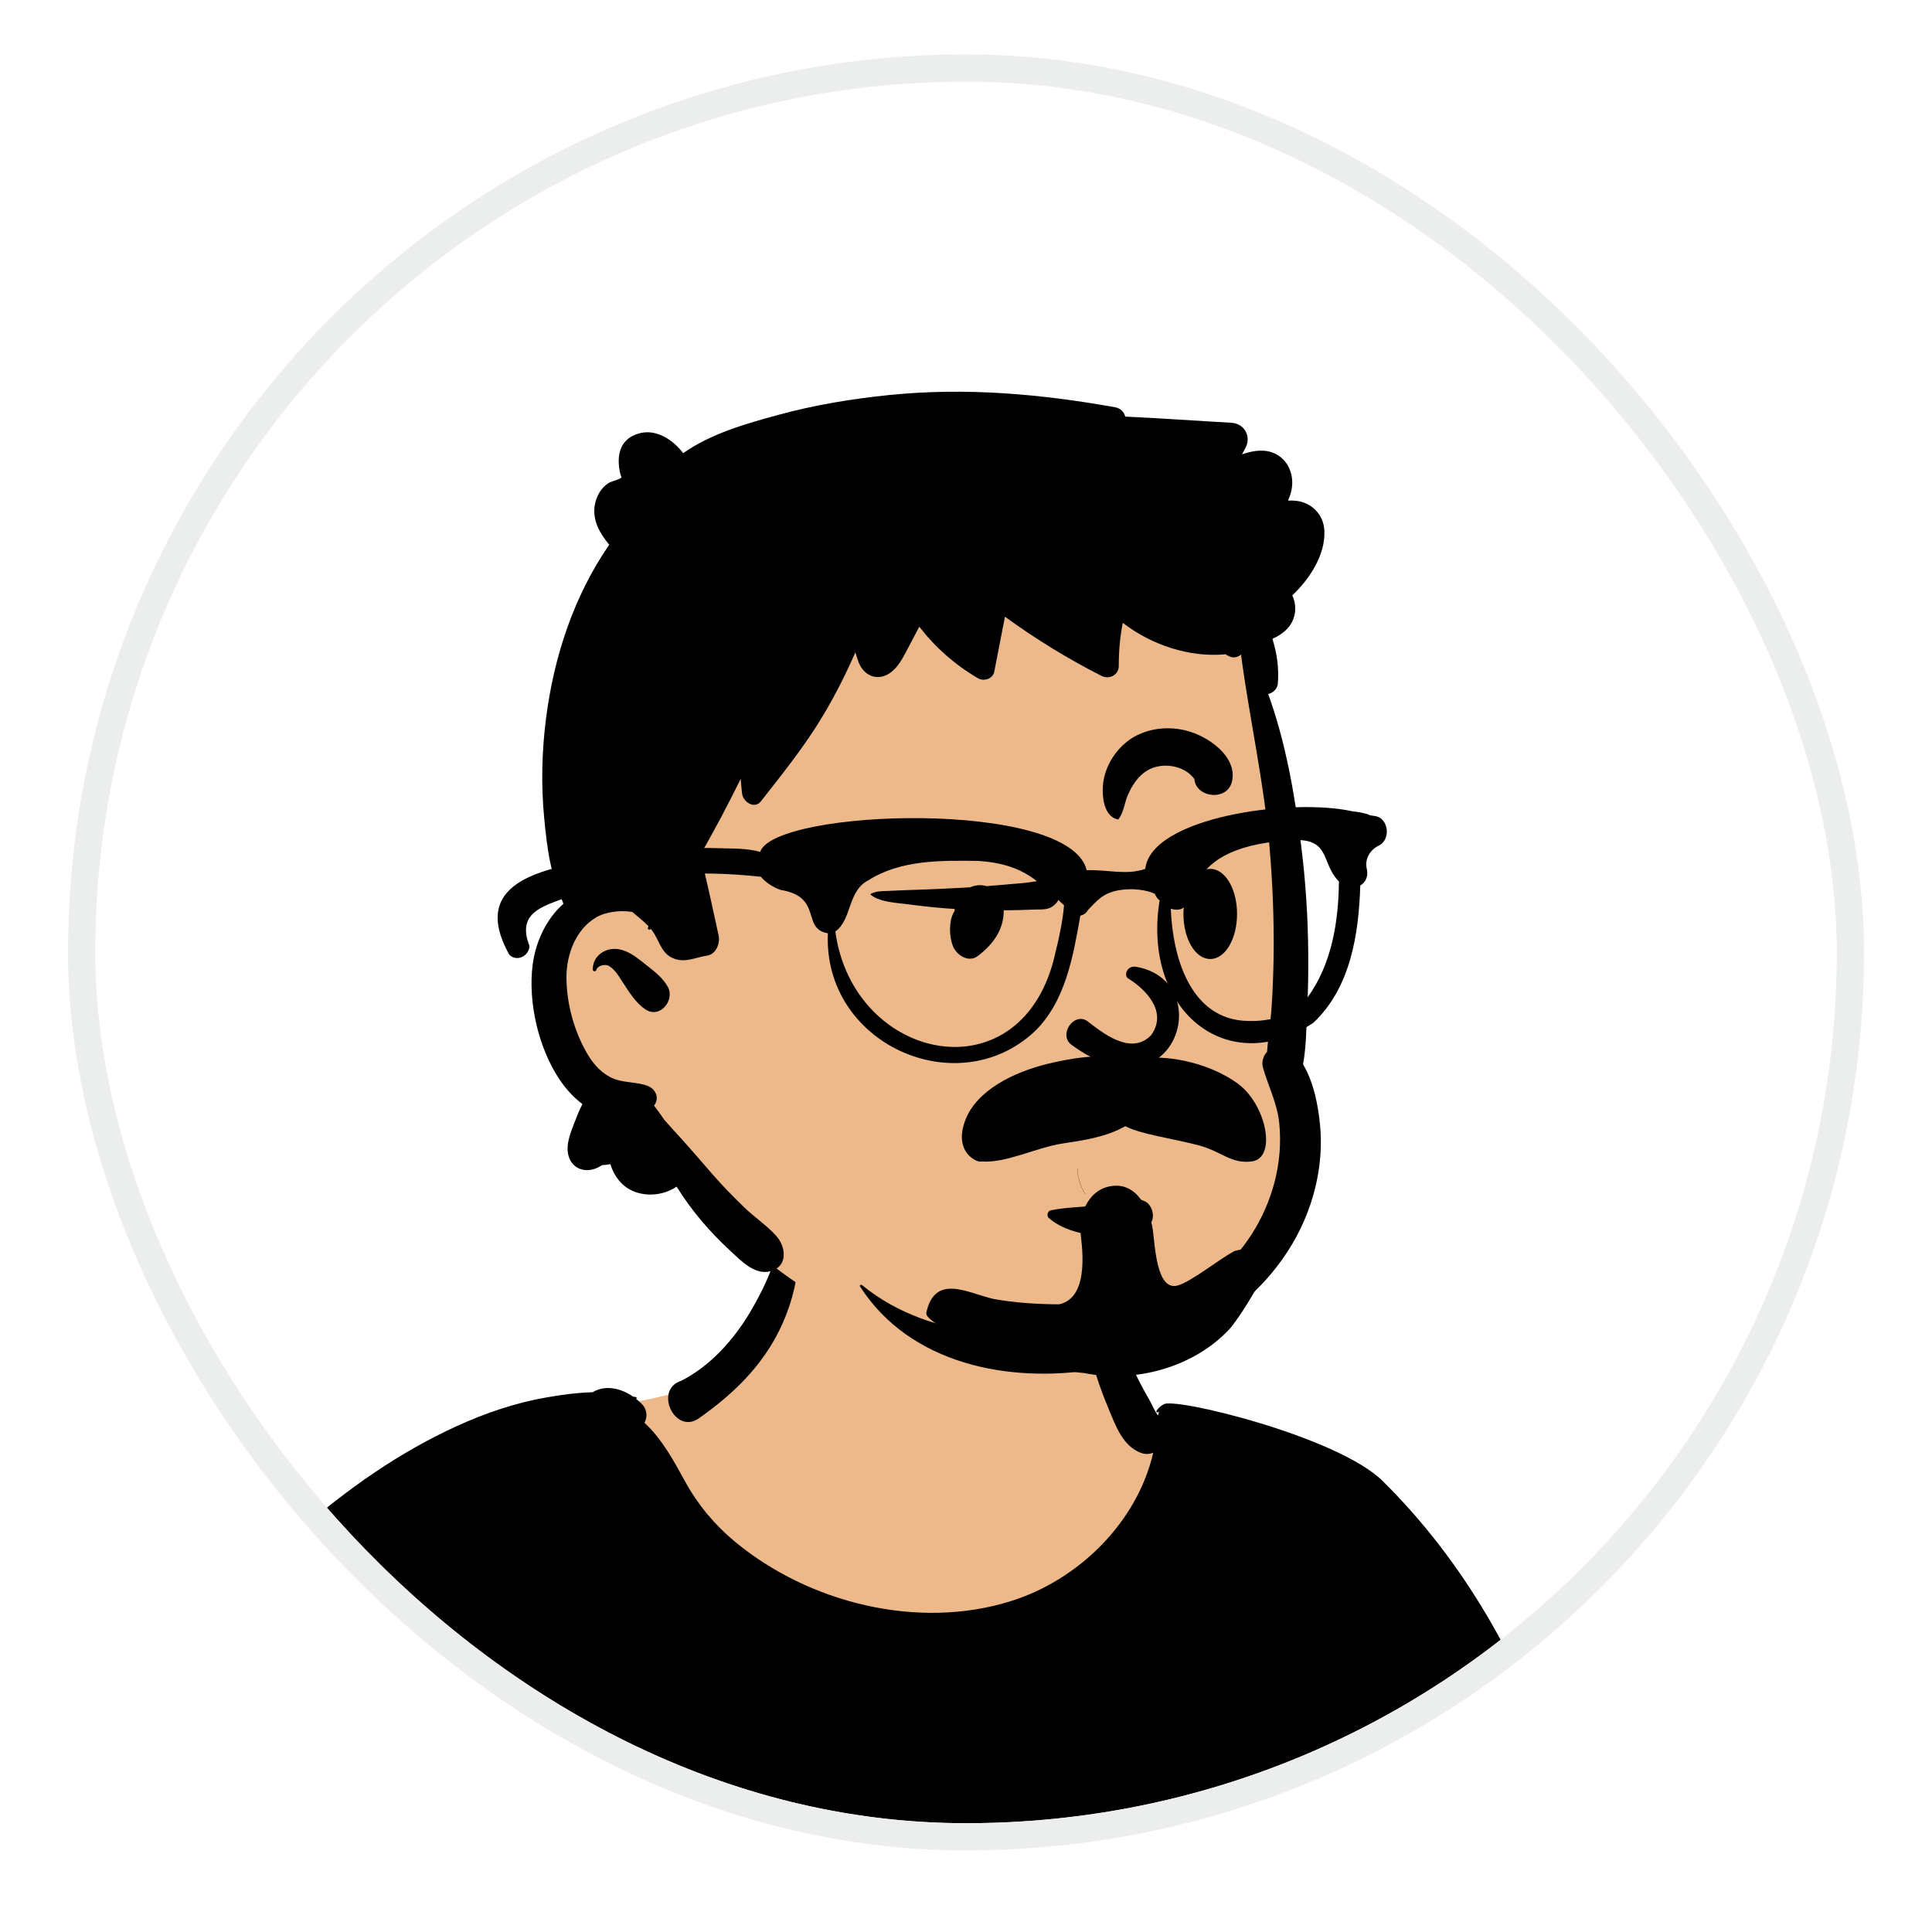
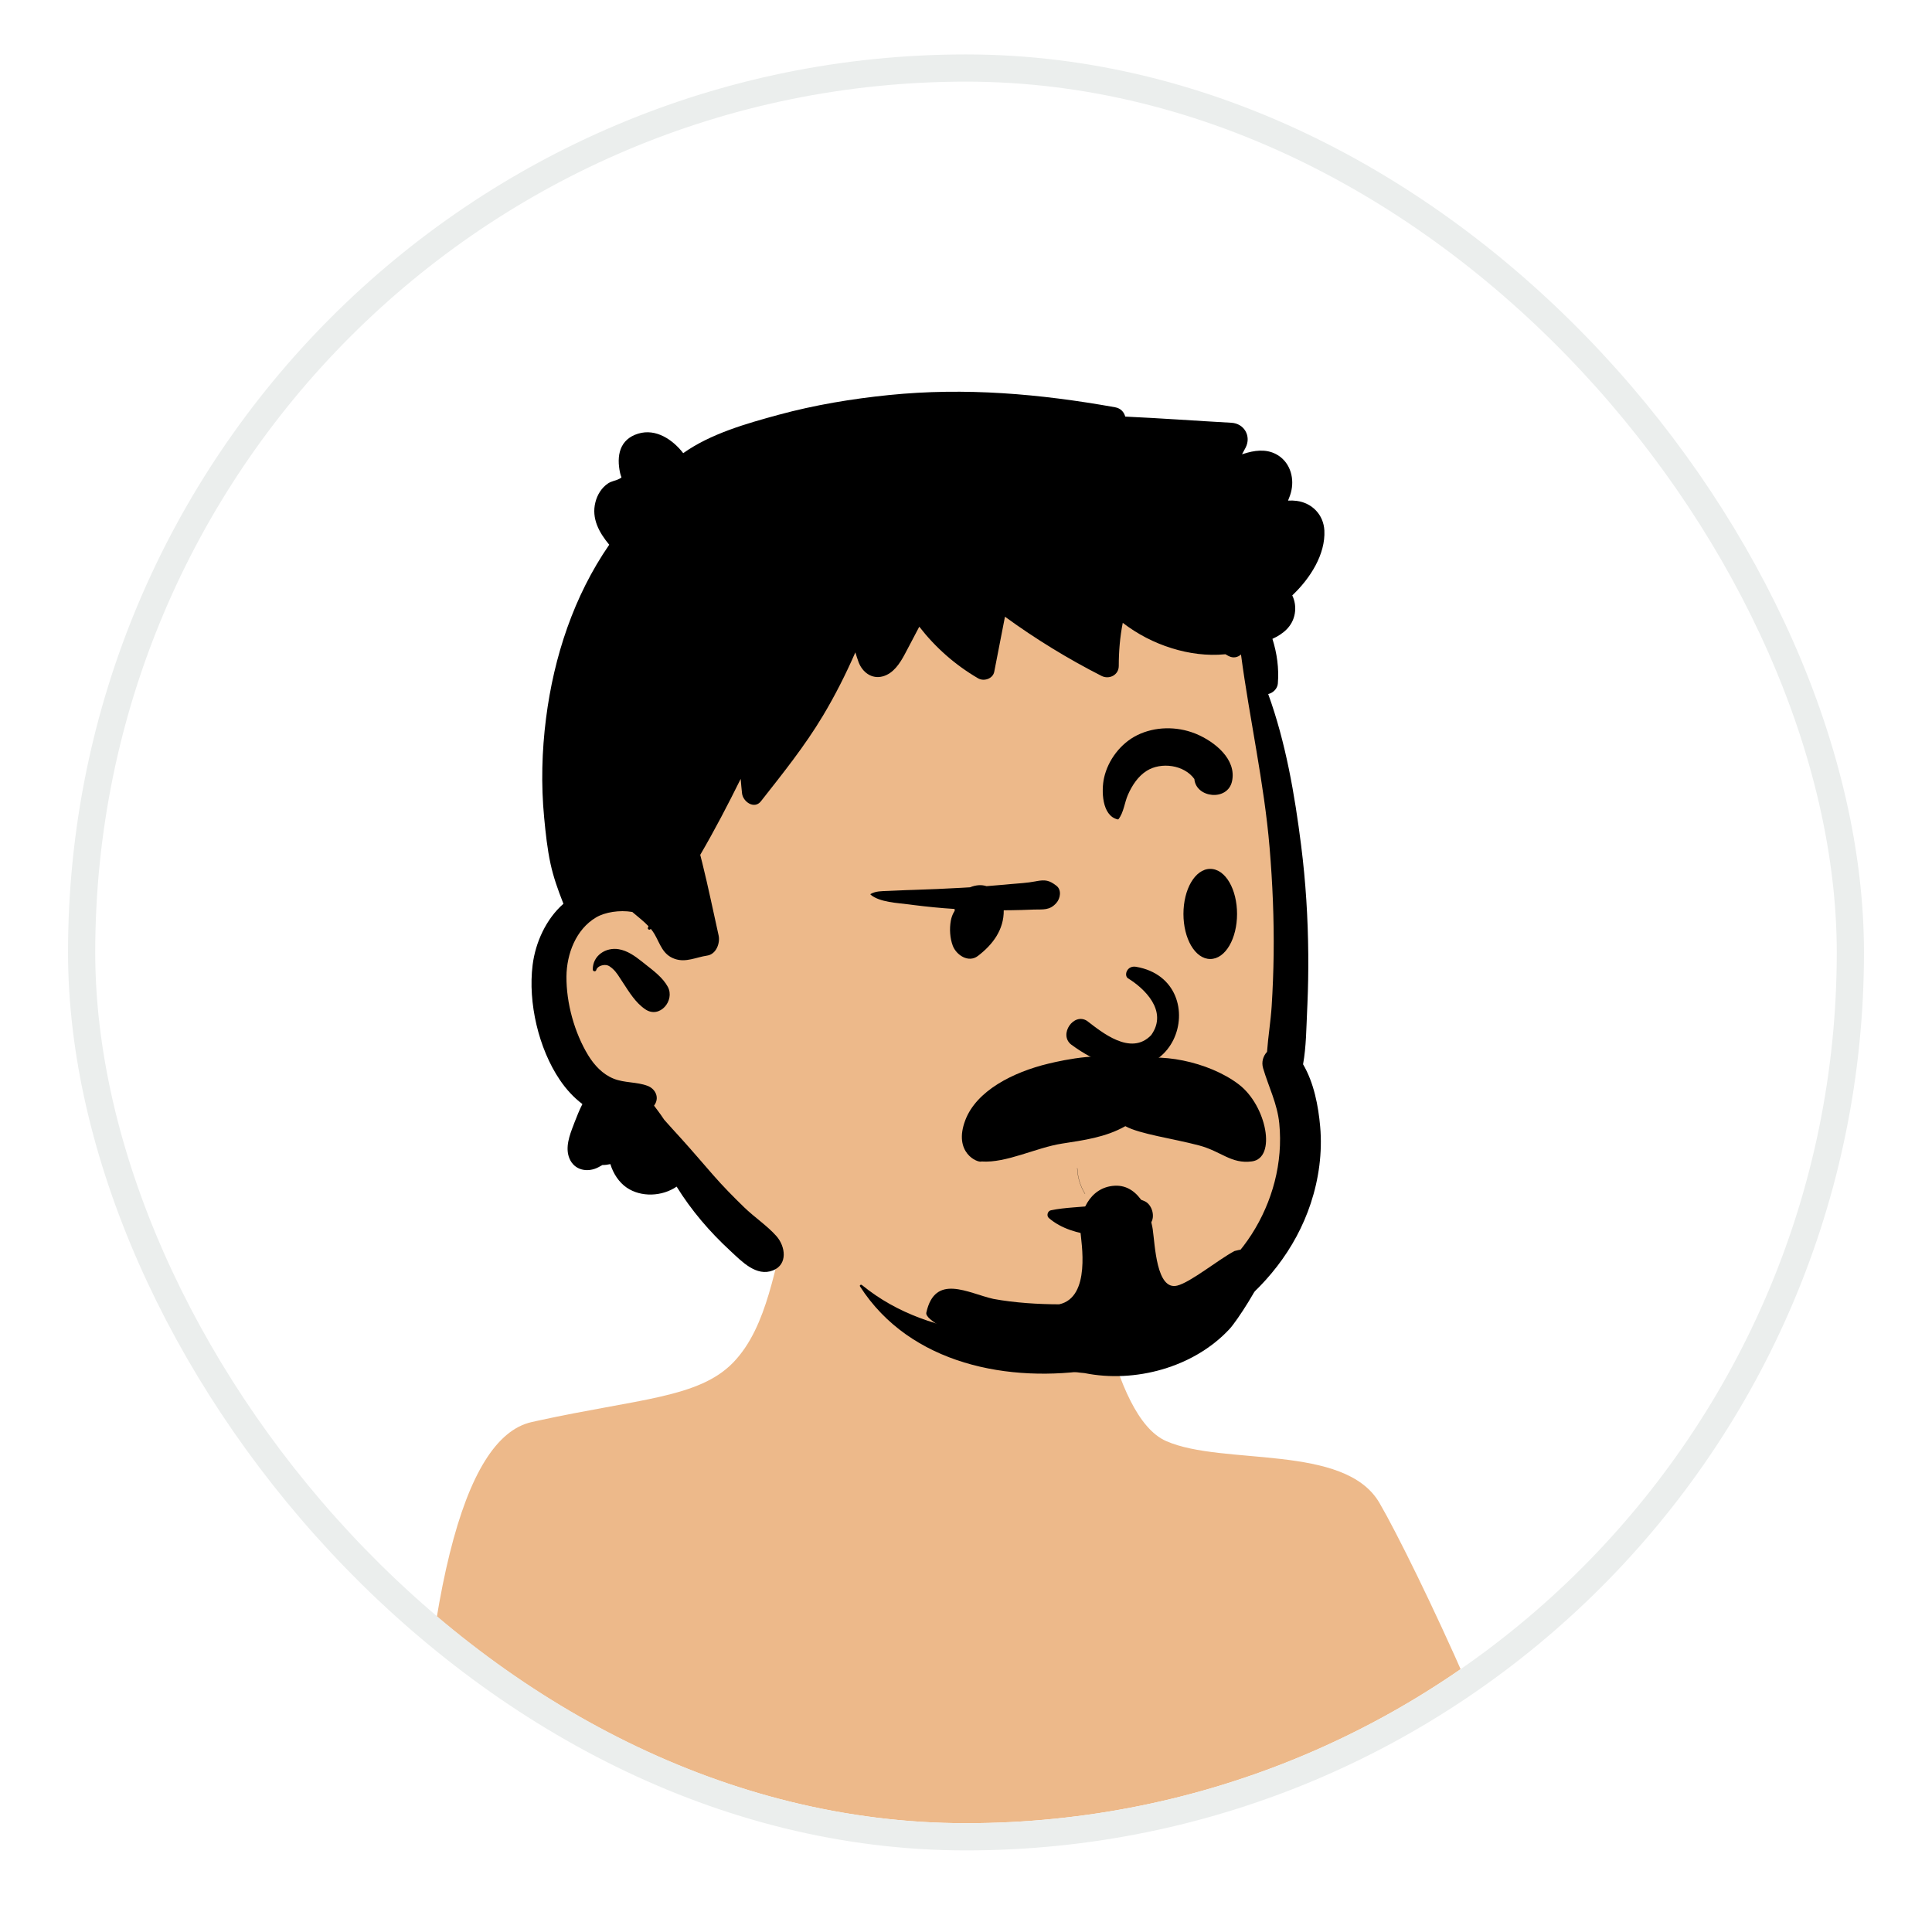
<svg xmlns="http://www.w3.org/2000/svg" width="71" height="70" viewBox="0 0 71 70" fill="none">
  <g filter="url(#filter0_d_854_77112)">
    <g clip-path="url(#clip0_854_77112)">
      <rect x="3.5" y="2" width="64" height="64" rx="32" fill="white" />
      <path fill-rule="evenodd" clip-rule="evenodd" d="M1.768 72.486L57.866 76.939L57.925 77.32C58.865 83.44 59.34 87.593 59.349 89.777L59.349 89.844C59.349 92.01 60.014 95.454 61.344 100.177L61.426 100.468L1.69 100.572L0.985 86.355L1.768 72.486ZM34.979 41.981C37.26 42.094 39.559 43.071 39.737 43.696C40.132 45.088 40.768 51.044 42.859 51.959C44.951 52.875 49.415 52.04 50.692 54.226C51.968 56.411 56.16 65.32 56.16 67.396C56.16 68.78 42.499 69.26 15.176 68.837C15.525 57.69 16.979 51.831 19.538 51.259L19.767 51.208C23.469 50.4 25.681 50.374 26.944 49.071C28.232 47.741 28.466 45.458 29 43.696C29.295 42.725 32.18 41.843 34.979 41.981Z" fill="#EDB98A" />
-       <path fill-rule="evenodd" clip-rule="evenodd" d="M39.981 45.465C39.99 45.458 39.999 45.456 40.008 45.461C40.186 45.546 40.223 45.717 40.284 45.895C40.373 46.154 40.476 46.408 40.572 46.666C40.762 47.182 40.944 47.698 41.156 48.206C41.374 48.729 41.599 49.242 41.858 49.747C41.982 49.992 42.116 50.231 42.252 50.469C42.346 50.634 42.434 50.861 42.557 51.016C42.567 50.967 42.58 50.92 42.596 50.876C42.58 50.884 42.564 50.893 42.549 50.902C42.518 50.922 42.48 50.883 42.499 50.852C42.566 50.741 42.654 50.666 42.754 50.615C43.031 50.307 49.141 51.775 50.811 53.424C53.836 56.41 55.877 60.103 57.22 64.031C57.962 66.198 58.644 68.387 59.35 70.566C60.095 72.871 60.874 75.165 61.62 77.468C61.784 77.974 61.427 78.435 60.976 78.601C60.136 78.911 59.29 79.203 58.436 79.474C58.85 81.063 59.14 82.687 59.348 84.315C59.778 87.672 59.832 91.098 60.51 94.42C60.665 95.182 60.862 95.934 61.07 96.684L61.118 96.857C61.242 97.296 61.354 97.74 61.506 98.171C61.637 98.541 61.806 98.915 61.898 99.296C62.005 99.746 61.847 100.237 61.426 100.468C61.089 100.653 60.606 100.576 60.402 100.228C60.361 100.157 60.336 100.079 60.325 100.001C60.295 99.936 60.267 99.87 60.242 99.801C60.232 99.775 60.223 99.748 60.215 99.721L60.191 99.639C60.131 99.445 60.077 99.25 60.022 99.054C59.932 98.74 59.843 98.427 59.743 98.116L59.693 97.96C59.447 97.212 59.227 96.457 59.035 95.693C58.349 92.954 58.203 90.118 58.014 87.31L58.005 87.165C57.834 84.649 57.732 82.139 57.941 79.628L57.913 79.638L57.884 79.646C57.613 79.729 57.34 79.811 57.067 79.89C57.058 79.893 57.05 79.896 57.042 79.898C56.867 79.953 56.687 80.004 56.504 80.052L56.394 80.08L56.317 80.101L56.235 80.124C55.976 80.2 55.712 80.286 55.444 80.277C54.999 80.349 54.546 80.392 54.102 80.393C54.239 82.633 54.397 84.871 54.586 87.106C54.775 89.354 55.026 91.592 55.287 93.831C55.416 94.937 55.553 96.041 55.705 97.143C55.782 97.702 55.862 98.258 55.964 98.812C56.069 99.379 56.254 99.985 56.142 100.558C56.14 100.557 56.137 100.556 56.135 100.556C56.097 100.722 55.997 100.871 55.823 100.973C55.502 101.16 55.054 101.051 54.87 100.724C54.855 100.696 54.84 100.668 54.826 100.639C54.637 100.72 54.431 100.751 54.177 100.753L50.736 100.788C49.173 100.803 47.609 100.82 46.045 100.843C41.133 100.915 36.222 100.998 31.31 101.058L29.468 101.079C26.706 101.108 23.942 101.165 21.18 101.164C19.798 101.164 18.418 101.16 17.036 101.126C16.366 101.109 15.698 101.084 15.03 101.056L14.912 101.051C14.378 101.024 13.811 100.975 13.289 101.095C13.145 101.375 12.777 101.433 12.585 101.146C12.144 100.491 12.024 99.576 11.943 98.775L11.914 98.486C11.824 97.588 11.745 96.691 11.687 95.791C11.478 92.605 11.402 89.415 11.498 86.222C11.546 84.594 11.696 82.976 11.873 81.358C11.928 80.853 11.986 80.349 12.049 79.846L12.05 79.667C12.05 79.61 12.05 79.555 12.048 79.504L12.033 79.018C12.02 78.614 12.008 78.209 12.002 77.803L12 77.56L11.998 77.108C11.611 77.071 11.199 76.943 10.865 76.881C10.324 76.78 9.785 76.671 9.247 76.556C8.169 76.324 7.104 76.05 6.045 75.747L5.82 75.683C4.843 75.401 3.853 75.101 2.929 74.68C2.567 74.515 2.206 74.329 1.889 74.085C1.87 74.342 1.841 74.597 1.824 74.852C1.79 75.355 1.749 75.857 1.715 76.36L1.683 76.839C1.63 77.637 1.583 78.434 1.561 79.235C1.466 82.726 1.449 86.232 1.634 89.721C1.725 91.467 1.856 93.214 2.045 94.953C2.137 95.808 2.235 96.666 2.356 97.519C2.48 98.395 2.705 99.265 2.774 100.147C2.84 100.998 1.538 101.122 1.325 100.344C1.069 99.411 1.003 98.404 0.869 97.445L0.853 97.339C0.704 96.32 0.584 95.296 0.481 94.272C0.124 90.738 0.031 87.185 0.218 83.638C0.307 81.939 0.518 80.246 0.773 78.565L0.803 78.371C0.919 77.618 1.028 76.866 1.16 76.116L1.21 75.835C1.329 75.191 1.419 74.49 1.611 73.846L1.554 73.793C1.448 73.694 1.332 73.579 1.248 73.455C0.958 73.416 0.712 73.208 0.742 72.83C0.842 71.588 1.296 70.324 1.7 69.152C2.107 67.973 2.578 66.816 3.112 65.689C4.99 61.727 7.696 58.13 11.004 55.249C12.758 53.72 14.681 52.364 16.806 51.399C17.854 50.922 18.938 50.554 20.073 50.355C20.635 50.256 21.203 50.179 21.774 50.163C22.238 49.889 22.788 50.005 23.238 50.305L23.262 50.321H23.263L23.378 50.344C23.406 50.349 23.405 50.394 23.378 50.4C23.376 50.4 23.374 50.401 23.372 50.402C23.446 50.46 23.516 50.522 23.581 50.588C23.795 50.807 23.794 51.072 23.684 51.286C24.341 51.895 24.756 52.677 25.19 53.465C25.656 54.309 26.266 55.038 27.008 55.654C29.729 57.91 33.731 58.907 37.14 57.842C39.647 57.059 41.789 54.94 42.38 52.389C42.24 52.439 42.089 52.447 41.944 52.396C41.268 52.154 41.01 51.415 40.751 50.797L40.739 50.767C40.486 50.169 40.274 49.56 40.106 48.933C39.937 48.298 39.837 47.629 39.796 46.975C39.78 46.716 39.787 46.457 39.8 46.199L39.812 45.985C39.821 45.791 39.819 45.593 39.981 45.465ZM28.974 43.72C28.983 43.697 29.02 43.684 29.034 43.712C29.633 44.947 29.24 46.64 28.674 47.818C28.081 49.05 27.189 49.985 26.131 50.793C25.985 50.904 25.835 51.014 25.684 51.121C24.801 51.744 24.015 50.065 25.034 49.743C26.096 49.204 26.958 48.243 27.558 47.233C27.882 46.688 28.17 46.119 28.39 45.523C28.609 44.928 28.74 44.309 28.974 43.72Z" fill="black" />
      <path fill-rule="evenodd" clip-rule="evenodd" d="M34.538 14.981C38.974 14.981 43.563 18.426 45.189 20.625C46.556 22.473 47.292 30.831 47.292 36.48C47.292 37.661 47.943 39.888 47.753 41.018C47.057 45.159 44.026 48.632 38.025 48.632C32.025 48.632 27.723 46.249 23.263 39.851C21.099 39.851 20.05 38.188 20.035 35.565C20.019 32.941 22.123 31.986 22.123 31.986C22.123 31.986 21.373 21.632 23.263 18.936C25.152 16.24 30.101 14.981 34.538 14.981Z" fill="#EDB98A" />
      <path fill-rule="evenodd" clip-rule="evenodd" d="M32.671 13.517C35.472 13.233 38.217 13.472 40.977 13.966C41.188 14.004 41.307 14.143 41.352 14.309C42.652 14.369 43.954 14.464 45.252 14.536C45.724 14.561 45.991 15.028 45.776 15.449C45.733 15.533 45.688 15.614 45.643 15.696L45.7 15.677C46.091 15.551 46.513 15.489 46.893 15.689C47.377 15.942 47.568 16.502 47.46 17.017C47.433 17.148 47.387 17.274 47.335 17.397C47.441 17.39 47.548 17.393 47.654 17.407C48.22 17.482 48.64 17.916 48.67 18.495C48.714 19.368 48.152 20.255 47.49 20.88C47.586 21.078 47.623 21.311 47.583 21.548C47.503 22.015 47.16 22.295 46.761 22.477C46.928 23.006 47.006 23.558 46.96 24.123C46.944 24.311 46.78 24.467 46.606 24.505C47.253 26.291 47.581 28.209 47.817 30.077C47.985 31.406 48.068 32.743 48.078 34.082C48.083 34.687 48.073 35.292 48.047 35.897L48.037 36.124C48.006 36.777 48.004 37.464 47.887 38.111C48.287 38.792 48.448 39.639 48.516 40.402C48.6 41.348 48.467 42.323 48.169 43.223C47.045 46.622 43.655 48.766 40.249 49.324C37.096 49.84 33.448 49.145 31.606 46.276C31.577 46.231 31.639 46.194 31.675 46.223C32.993 47.297 34.522 47.776 36.183 48.01C39.055 48.412 42.283 47.729 44.588 45.919C45.695 45.051 46.492 43.786 46.843 42.424C47.022 41.728 47.084 41.003 47.013 40.287C46.942 39.56 46.62 38.94 46.418 38.254C46.35 38.022 46.422 37.807 46.563 37.653C46.603 37.096 46.697 36.534 46.733 35.978C46.773 35.346 46.797 34.715 46.806 34.082C46.822 32.77 46.767 31.456 46.657 30.15C46.456 27.757 45.92 25.423 45.606 23.051C45.49 23.156 45.323 23.199 45.149 23.107L45.13 23.098L45.035 23.043C45.03 23.043 45.023 23.044 45.018 23.044C44.366 23.108 43.689 23.017 43.064 22.822C42.41 22.619 41.803 22.305 41.261 21.888C41.157 22.412 41.114 22.941 41.114 23.475C41.113 23.808 40.761 23.981 40.481 23.839C39.241 23.208 38.056 22.481 36.932 21.663C36.801 22.337 36.67 23.011 36.538 23.686C36.487 23.946 36.156 24.051 35.944 23.927C35.102 23.436 34.375 22.794 33.783 22.03C33.664 22.256 33.546 22.483 33.426 22.709L33.247 23.047C33.069 23.38 32.832 23.748 32.444 23.855C32.032 23.967 31.689 23.7 31.551 23.328C31.509 23.212 31.47 23.093 31.434 22.973C31.084 23.774 30.689 24.557 30.242 25.303C29.571 26.424 28.767 27.422 27.964 28.445C27.72 28.756 27.303 28.46 27.27 28.157C27.25 27.98 27.234 27.801 27.22 27.623C26.752 28.569 26.264 29.505 25.733 30.415L25.809 30.713C26.028 31.596 26.21 32.485 26.408 33.373C26.472 33.659 26.32 34.069 25.986 34.117C25.587 34.175 25.21 34.38 24.801 34.239C24.355 34.086 24.267 33.7 24.057 33.334C24.015 33.261 23.966 33.195 23.914 33.131L23.901 33.148C23.868 33.191 23.79 33.145 23.809 33.095L23.832 33.038C23.651 32.846 23.435 32.686 23.236 32.513C22.764 32.434 22.232 32.521 21.907 32.713C21.165 33.151 20.824 34.055 20.817 34.886C20.809 35.858 21.11 36.95 21.617 37.782C21.841 38.147 22.147 38.478 22.552 38.64C22.953 38.801 23.389 38.751 23.797 38.903C24.068 39.004 24.234 39.304 24.071 39.577C24.06 39.595 24.047 39.613 24.036 39.631L24.157 39.792C24.241 39.904 24.328 40.024 24.409 40.149C24.617 40.388 24.836 40.619 25.047 40.855C25.439 41.289 25.819 41.736 26.204 42.176C26.567 42.592 26.952 42.983 27.348 43.367C27.722 43.731 28.189 44.037 28.533 44.425C28.867 44.804 28.958 45.465 28.408 45.685C27.799 45.928 27.261 45.358 26.851 44.978L26.834 44.962C26.083 44.27 25.404 43.478 24.866 42.607C24.332 42.971 23.561 43.006 23.029 42.642C22.75 42.451 22.535 42.129 22.431 41.779C22.333 41.801 22.235 41.814 22.139 41.813C22.09 41.841 22.04 41.869 21.99 41.895C21.594 42.102 21.107 42.01 20.926 41.57C20.761 41.172 20.931 40.719 21.08 40.335L21.11 40.255C21.195 40.036 21.288 39.797 21.403 39.573C21.081 39.33 20.806 39.029 20.574 38.686C19.791 37.531 19.401 35.843 19.573 34.465C19.677 33.634 20.067 32.773 20.706 32.212L20.682 32.151C20.503 31.696 20.341 31.24 20.235 30.759C20.112 30.197 20.052 29.615 19.997 29.043C19.881 27.834 19.913 26.598 20.067 25.394C20.356 23.128 21.088 20.904 22.389 19.018C22.021 18.575 21.728 18.055 21.881 17.456C21.95 17.181 22.109 16.921 22.348 16.763C22.48 16.677 22.637 16.663 22.769 16.591L22.809 16.569C22.867 16.535 22.823 16.539 22.788 16.381C22.651 15.752 22.765 15.144 23.456 14.935C24.107 14.738 24.722 15.155 25.108 15.653C26.116 14.936 27.444 14.561 28.612 14.243C29.94 13.882 31.303 13.656 32.671 13.517ZM21.784 34.629C21.779 34.116 22.264 33.8 22.742 33.883C23.062 33.939 23.33 34.131 23.581 34.329L23.703 34.426C24.009 34.667 24.36 34.926 24.543 35.267C24.81 35.769 24.245 36.446 23.718 36.093C23.356 35.85 23.124 35.461 22.887 35.1L22.862 35.062C22.754 34.9 22.66 34.728 22.512 34.598L22.48 34.57C22.432 34.529 22.379 34.491 22.317 34.473C22.196 34.438 21.972 34.487 21.918 34.631L21.913 34.646C21.894 34.719 21.785 34.703 21.784 34.629Z" fill="black" />
      <path fill-rule="evenodd" clip-rule="evenodd" d="M40.281 43.292C40.873 43.21 41.509 42.875 42.075 43.147C42.339 43.274 42.464 43.71 42.286 43.952C42.013 44.321 41.731 44.382 41.288 44.418C40.956 44.444 40.622 44.446 40.291 44.408L40.207 44.398C39.616 44.322 39.002 44.157 38.544 43.76C38.45 43.678 38.498 43.503 38.618 43.477C39.162 43.363 39.731 43.369 40.281 43.292ZM39.585 41.93C39.584 41.925 39.592 41.925 39.592 41.93C39.606 42.268 39.701 42.581 39.877 42.871C39.879 42.875 39.873 42.879 39.871 42.874C39.695 42.585 39.599 42.268 39.585 41.93ZM41.45 34.95C42.041 35.31 42.942 36.148 42.306 37.038C41.557 37.824 40.48 36.923 39.948 36.516C39.456 36.2 38.903 37.012 39.359 37.381C43.198 40.222 44.756 35.044 41.749 34.528C41.418 34.471 41.295 34.839 41.45 34.95ZM44.476 30.93C44.615 30.93 44.748 30.977 44.869 31.064C44.988 31.15 45.096 31.275 45.185 31.431C45.355 31.727 45.461 32.135 45.461 32.586C45.461 33.037 45.355 33.445 45.185 33.741C45.096 33.897 44.988 34.022 44.869 34.108C44.748 34.195 44.615 34.242 44.476 34.242C44.337 34.242 44.205 34.195 44.084 34.108C43.965 34.022 43.857 33.897 43.767 33.741C43.597 33.445 43.491 33.037 43.491 32.586C43.491 32.135 43.597 31.727 43.767 31.431C43.857 31.275 43.965 31.15 44.084 31.064C44.205 30.977 44.337 30.93 44.476 30.93ZM38.047 31.39L38.099 31.38C38.404 31.325 38.558 31.343 38.824 31.551C39.023 31.707 38.966 32.015 38.824 32.179C38.576 32.465 38.333 32.414 37.993 32.425L37.969 32.426C37.686 32.438 37.403 32.446 37.119 32.45C37.042 32.451 36.964 32.451 36.887 32.451C36.895 33.169 36.481 33.715 35.937 34.13C35.585 34.398 35.139 34.088 35.014 33.754C34.91 33.478 34.888 33.138 34.942 32.835C34.962 32.724 35.003 32.602 35.067 32.499L35.085 32.471L35.082 32.432C35.081 32.422 35.082 32.413 35.081 32.403C34.576 32.372 34.073 32.321 33.571 32.258L33.403 32.236C32.974 32.179 32.344 32.161 31.997 31.882C31.986 31.873 31.99 31.854 32.002 31.848C32.193 31.745 32.386 31.751 32.599 31.741L32.63 31.74C32.862 31.728 33.094 31.718 33.326 31.71L33.558 31.703C34.151 31.686 34.746 31.657 35.339 31.625C35.442 31.62 35.545 31.613 35.648 31.607C35.756 31.562 35.871 31.535 35.984 31.529C36.078 31.525 36.169 31.538 36.254 31.565C36.47 31.549 36.687 31.53 36.903 31.511L37.119 31.491C37.425 31.462 37.745 31.449 38.047 31.39ZM41.795 26.015C42.447 25.695 43.24 25.687 43.912 25.952L43.957 25.97C44.636 26.252 45.453 26.902 45.276 27.712C45.114 28.454 43.951 28.328 43.892 27.627C43.517 27.107 42.674 26.993 42.145 27.324C41.824 27.524 41.603 27.862 41.453 28.203C41.324 28.493 41.3 28.852 41.103 29.105C41.096 29.113 41.084 29.114 41.074 29.112C40.486 28.976 40.472 28.042 40.573 27.588C40.718 26.93 41.186 26.314 41.795 26.015Z" fill="black" />
      <path fill-rule="evenodd" clip-rule="evenodd" d="M41.536 38C40.665 37.608 39.102 37.95 38.534 38.086C37.214 38.403 35.887 39.087 35.477 40.158C35.014 41.365 35.937 41.745 36.072 41.683C36.986 41.747 38.074 41.173 39.031 41.025C39.808 40.904 40.628 40.798 41.356 40.385C41.888 40.677 43.089 40.835 44.058 41.091C44.883 41.309 45.241 41.781 46.006 41.68C46.923 41.56 46.548 39.632 45.526 38.851C44.407 37.996 42.515 37.649 41.536 38ZM43.26 46.245C42.498 46.431 42.447 44.761 42.362 44.172C42.295 43.711 41.919 42.523 40.966 42.574C40.013 42.625 39.654 43.621 39.703 44.24C39.734 44.641 40.104 46.675 38.923 46.932C38.169 46.93 37.298 46.879 36.506 46.733C35.574 46.522 34.362 45.783 34.042 47.238C33.927 47.762 38.033 49.318 39.855 49.459C41.702 49.833 43.864 49.257 45.18 47.844C45.479 47.523 46.322 46.188 46.382 45.861C46.508 45.174 46.216 44.732 45.366 44.974C44.765 45.295 43.75 46.126 43.26 46.245Z" fill="black" />
-       <path fill-rule="evenodd" clip-rule="evenodd" d="M48.052 35.651C47.525 36.359 46.548 36.585 45.646 36.507C43.702 36.32 43.09 34.112 43.026 32.396C44.33 32.763 42.916 30.166 47.373 29.881C48.944 29.75 48.511 30.698 49.205 31.392C49.191 32.846 48.948 34.427 48.052 35.651ZM38.792 33.98C37.644 39.354 31.358 38.075 30.698 33.231C31.308 32.801 31.147 31.739 31.905 31.354C33.105 30.587 34.606 30.62 35.969 30.638C37.712 30.757 38.208 31.479 39.103 32.266C39.06 32.792 38.936 33.416 38.792 33.98ZM50.542 28.991C50.478 28.98 50.413 28.97 50.349 28.96C50.298 28.932 50.239 28.91 50.17 28.897C50.014 28.857 49.858 28.83 49.702 28.815C47.468 28.313 42.3 29.026 42.087 30.932C41.375 31.17 40.76 30.957 39.935 30.978C39.307 28.356 28.457 28.726 27.935 30.307C27.933 30.306 27.931 30.306 27.929 30.305C27.427 30.15 26.688 30.188 26.114 30.163C24.889 30.137 23.662 30.247 22.463 30.505C20.218 30.862 17.154 31.279 18.715 34.082C18.716 34.083 18.716 34.083 18.716 34.084L18.716 34.084C18.985 34.359 19.442 34.137 19.459 33.764C18.934 32.436 20.12 32.277 21.032 31.895C23.302 31.08 25.614 30.967 27.961 31.219C28.138 31.427 28.406 31.608 28.689 31.703C30.259 31.963 29.432 33.127 30.424 33.297C30.242 37.355 35.17 39.57 38.025 36.902C39.165 35.788 39.437 34.137 39.702 32.649C39.841 32.618 39.93 32.541 39.982 32.44C40.318 32.105 40.529 31.795 41.194 31.703C41.859 31.611 42.37 31.796 42.44 31.852C42.457 31.887 42.476 31.923 42.498 31.958C42.528 32.01 42.569 32.052 42.616 32.085C41.96 36.126 45.098 38.682 48.266 36.586C49.642 35.291 49.933 33.31 49.99 31.541C50.177 31.428 50.295 31.21 50.23 30.936C50.142 30.558 50.35 30.23 50.683 30.066C51.115 29.852 51.038 29.073 50.542 28.991Z" fill="black" />
    </g>
    <rect x="3" y="1.5" width="65" height="65" rx="32.5" stroke="#EBEEED" />
  </g>
  <defs>
    <filter id="filter0_d_854_77112" x="0.5" y="0" width="70" height="70" filterUnits="userSpaceOnUse" color-interpolation-filters="sRGB">
      <feFlood flood-opacity="0" result="BackgroundImageFix" />
      <feColorMatrix in="SourceAlpha" type="matrix" values="0 0 0 0 0 0 0 0 0 0 0 0 0 0 0 0 0 0 127 0" result="hardAlpha" />
      <feOffset dy="1" />
      <feGaussianBlur stdDeviation="1" />
      <feColorMatrix type="matrix" values="0 0 0 0 0.063 0 0 0 0 0.094 0 0 0 0 0.157 0 0 0 0.05 0" />
      <feBlend mode="normal" in2="BackgroundImageFix" result="effect1_dropShadow_854_77112" />
      <feBlend mode="normal" in="SourceGraphic" in2="effect1_dropShadow_854_77112" result="shape" />
    </filter>
    <clipPath id="clip0_854_77112">
      <rect x="3.5" y="2" width="64" height="64" rx="32" fill="white" />
    </clipPath>
  </defs>
</svg>